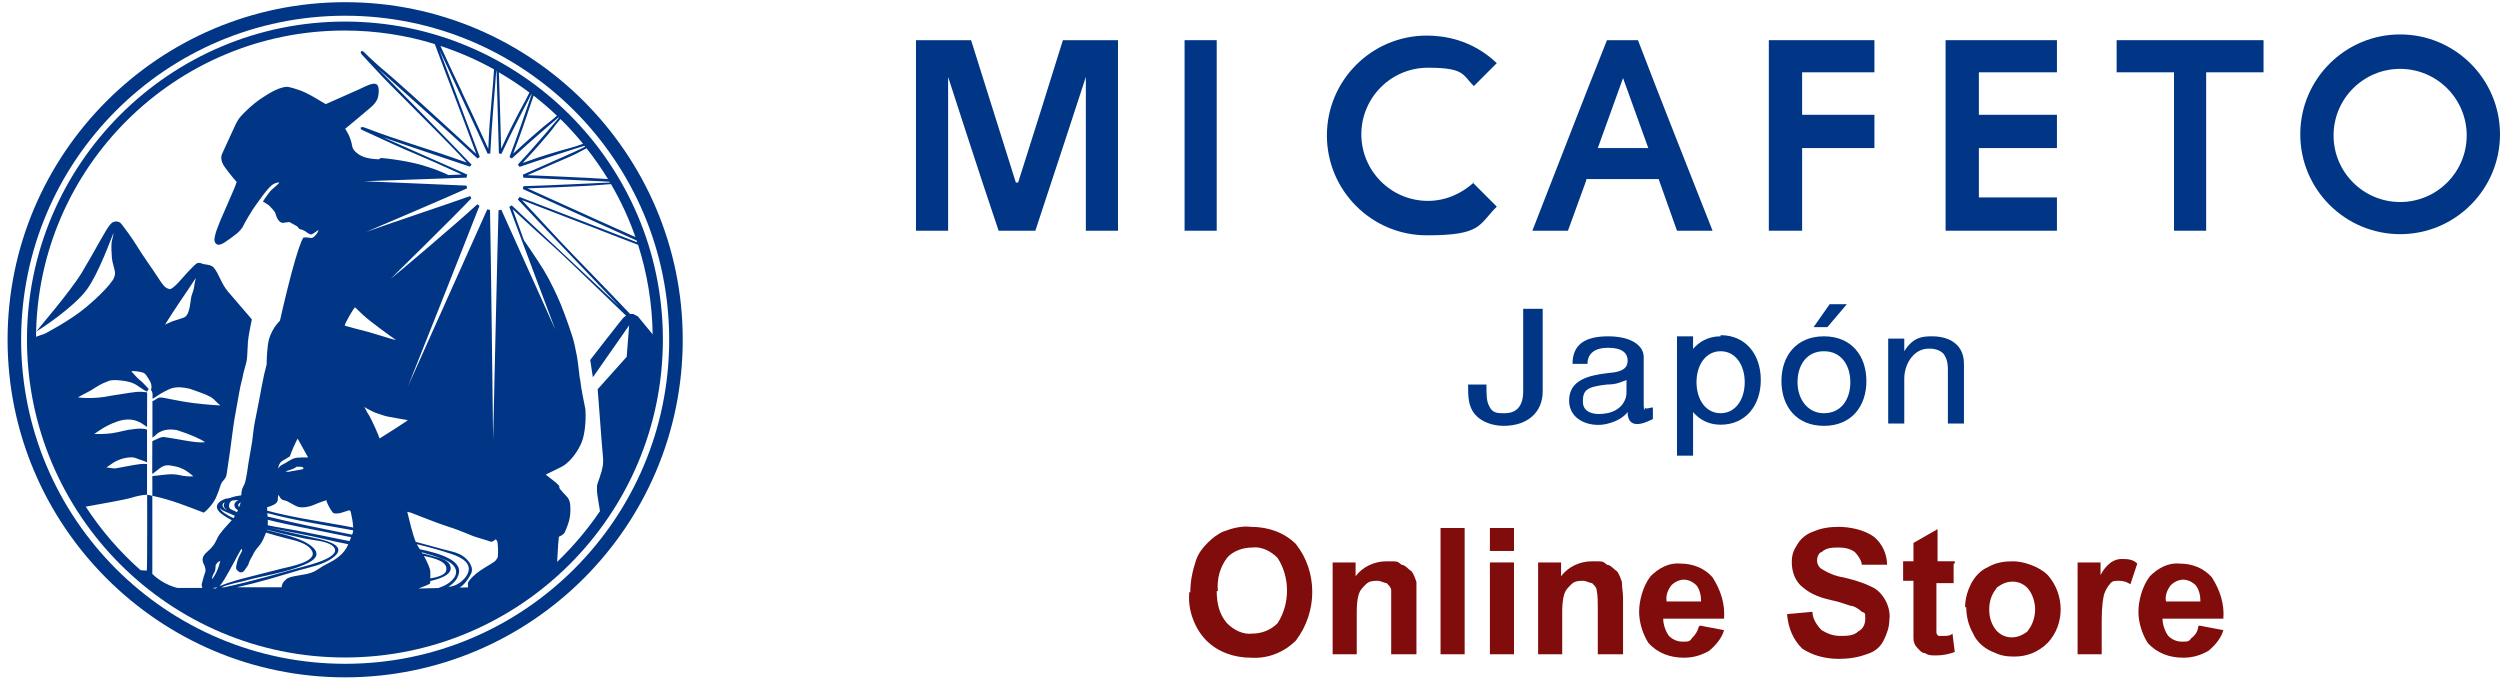
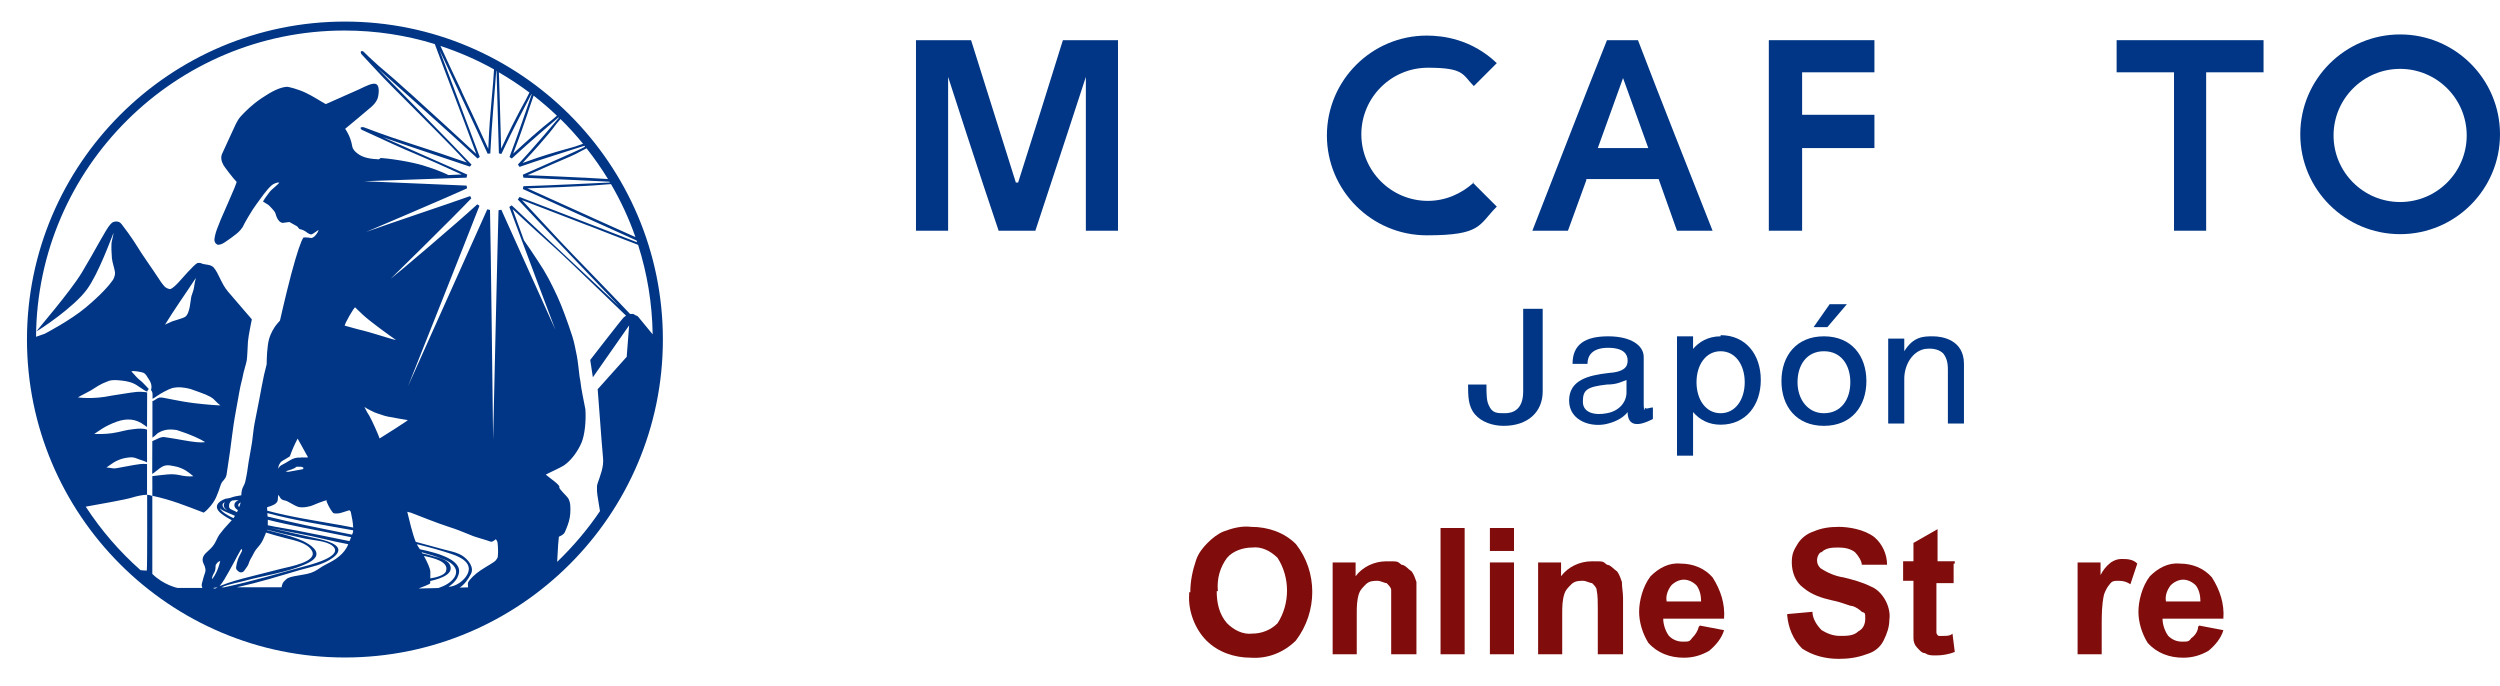
<svg xmlns="http://www.w3.org/2000/svg" id="_レイヤー_1" data-name=" レイヤー 1" viewBox="0 0 217.8 59.8">
  <defs>
    <style>
      .cls-1 {
        fill: #003685;
      }

      .cls-2 {
        fill: #800c0c;
      }
    </style>
  </defs>
  <g>
    <path class="cls-2" d="M103.7,51.6c0-1,.2-1.9.5-2.8.2-.6.6-1.1,1-1.5s.9-.8,1.4-1c.8-.3,1.6-.5,2.4-.4,1.5,0,2.9.5,3.9,1.5,1.9,2.4,1.9,5.9,0,8.4-1,1-2.4,1.6-3.9,1.5-1.5,0-2.9-.5-3.9-1.5s-1.6-2.6-1.5-4v-.2h.1ZM106,51.5c0,1,.2,2,.9,2.8.6.6,1.4,1,2.2.9.8,0,1.6-.3,2.2-.9,1.1-1.7,1.1-4,0-5.7-.6-.6-1.4-1-2.2-.9-.8,0-1.7.3-2.2.9-.6.8-.9,1.8-.8,2.9h-.1Z" />
    <path class="cls-2" d="M123.3,57h-2.1v-5.6c0-.2-.2-.4-.4-.6-.2,0-.5-.2-.8-.2s-.7,0-1,.3-.5.5-.6.8c-.2.6-.2,1.2-.2,1.8v3.5h-2.1v-8h2v1.2c.6-.8,1.6-1.3,2.7-1.3s.9,0,1.3.3c.3,0,.6.4.9.6.2.3.3.6.4.9v6.3h-.1Z" />
    <path class="cls-2" d="M125.5,57v-11h2.1v11h-2.1Z" />
    <path class="cls-2" d="M129.8,48v-2h2.1v2h-2.1ZM129.8,57v-8h2.1v8h-2.1Z" />
    <path class="cls-2" d="M141.3,57h-2.1v-4c0-.6,0-1.1-.1-1.6,0-.2-.2-.4-.4-.6-.2,0-.5-.2-.8-.2s-.7,0-1,.3-.5.5-.6.8c-.2.6-.2,1.2-.2,1.8v3.5h-2.1v-8h2v1.2c.6-.8,1.6-1.3,2.7-1.3s.9,0,1.3.3c.3,0,.6.4.9.6.2.3.3.6.4.9,0,.5.1.9.1,1.4v4.9h-.1Z" />
    <path class="cls-2" d="M148.1,54.5l2.1.4c-.2.7-.7,1.3-1.3,1.8-.7.4-1.4.6-2.2.6-1.2,0-2.3-.4-3.1-1.3-.5-.8-.8-1.8-.8-2.7s.3-2.2,1-3.1c.7-.7,1.6-1.2,2.6-1.1,1.1,0,2.1.4,2.8,1.2.7,1.1,1.1,2.3,1,3.6h-5.3c0,.5.2,1.1.5,1.5.3.3.7.5,1.2.5s.6,0,.8-.3c.3-.3.5-.6.6-1h0l.1-.1ZM148.2,52.4c0-.5-.1-1-.4-1.4-.3-.3-.7-.5-1.1-.5s-.8.2-1.1.5c-.3.4-.5.9-.4,1.4h3.1-.1Z" />
    <path class="cls-2" d="M155.7,53.5l2.2-.2c0,.6.4,1.2.8,1.6.5.3,1,.5,1.6.5s1.2,0,1.6-.4c.4-.2.6-.6.6-1.1s0-.5-.3-.6c-.2-.2-.5-.4-.8-.5-.3,0-.8-.3-1.8-.5-.9-.2-1.8-.5-2.5-1.1-.7-.5-1-1.4-1-2.2s.2-1.1.5-1.6.8-.9,1.4-1.1c.7-.3,1.4-.4,2.2-.4s2.2.2,3.1.9c.7.6,1.1,1.5,1.1,2.4h-2.2c0-.3-.3-.8-.6-1.1-.4-.3-.9-.4-1.4-.4s-1.1,0-1.5.4c-.2,0-.4.4-.4.7s.1.5.3.7c.6.4,1.3.7,2,.8.8.2,1.6.4,2.4.8.5.2.9.6,1.2,1.1s.5,1.2.4,1.8c0,.6-.2,1.2-.5,1.8s-.8,1-1.5,1.2c-.8.3-1.6.4-2.4.4-1.2,0-2.3-.3-3.2-.9-.8-.8-1.2-1.8-1.3-2.9h0v-.1Z" />
    <path class="cls-2" d="M170.2,49.1v1.7h-1.5v4.3s0,.2.2.3h.4c.3,0,.6,0,.8-.2l.2,1.6c-.5.2-1.1.3-1.6.3s-.7,0-1-.2c-.3,0-.5-.3-.7-.5s-.3-.5-.3-.8v-5h-.9v-1.7h.9v-1.6l2.1-1.2v2.8h1.5v.2h-.1Z" />
-     <path class="cls-2" d="M171.2,52.9c0-.7.2-1.4.5-2s.8-1.2,1.5-1.5c.7-.4,1.4-.5,2.2-.5s2.2.4,3,1.2c1.5,1.7,1.5,4.3,0,5.9-.8.8-1.8,1.2-2.9,1.2s-1.4-.2-2.1-.5c-.6-.3-1.2-.8-1.5-1.5-.4-.7-.6-1.5-.6-2.3h-.1ZM173.3,53.1c0,.7.2,1.3.6,1.8.7.8,1.8.8,2.6.2,0,0,.1,0,.2-.2.4-.5.6-1.2.6-1.8s-.2-1.3-.6-1.8c-.7-.8-1.8-.8-2.6-.2,0,0-.1,0-.2.2-.4.5-.6,1.1-.6,1.8h0Z" />
    <path class="cls-2" d="M183.1,57h-2.1v-8h2v1.1c.2-.4.5-.8.9-1.1.3-.2.6-.3.9-.3.5,0,1,0,1.4.4l-.6,1.8c-.3-.2-.6-.3-1-.3s-.6,0-.8.3c-.2.2-.4.6-.5.9-.2.9-.2,1.8-.2,2.7v2.5h0Z" />
    <path class="cls-2" d="M191.6,54.5l2.1.4c-.2.7-.7,1.3-1.3,1.8-.7.4-1.4.6-2.2.6-1.2,0-2.3-.4-3.1-1.3-.5-.8-.8-1.8-.8-2.7s.3-2.2,1-3.1c.7-.7,1.6-1.2,2.6-1.1,1.1,0,2.1.4,2.8,1.2.7,1.1,1.1,2.3,1,3.6h-5.3c0,.5.2,1.1.5,1.5.3.3.7.5,1.2.5s.6,0,.8-.3c.3-.2.6-.6.6-1h0l.1-.1ZM191.7,52.4c0-.5-.1-1-.4-1.4-.3-.3-.7-.5-1.1-.5s-.8.2-1.1.5c-.3.4-.5.9-.4,1.4h3.1-.1Z" />
  </g>
  <g>
    <g>
      <path class="cls-1" d="M88.7,15.9h-.2c-1.3-4.1-2.6-8.3-3.9-12.4h-4.8v16.6h2.8V6.7h0s2.9,9,4.4,13.4h3.2c1.5-4.5,4.4-13.4,4.4-13.4h0v13.4h2.8V3.5h-4.8c-1.3,4.2-2.6,8.3-3.9,12.4Z" />
-       <rect class="cls-1" x="103.2" y="3.5" width="2.8" height="16.6" />
      <path class="cls-1" d="M128.4,15.9c-1.1,1-2.5,1.6-4,1.6-3.2,0-5.8-2.6-5.8-5.8s2.6-5.8,5.8-5.8,3,.6,4,1.6l2-2c-2.2-2.1-4.7-2.4-6.1-2.4-4.8,0-8.7,3.9-8.7,8.7s3.9,8.7,8.7,8.7,4.5-.9,6.1-2.5l-2.1-2.1h.1Z" />
      <path class="cls-1" d="M138.2,15.6h6.3l1.6,4.5h3.1c-2.2-5.6-4.4-11.1-6.5-16.6h-2.7c-2.2,5.5-4.3,11-6.5,16.6h3.1l1.6-4.4h0v-.1ZM141.4,6.8h0l2.2,6.1h-4.4l2.2-6.1Z" />
      <polygon class="cls-1" points="163.3 6.3 163.3 3.5 154.1 3.5 154.1 20.1 157 20.1 157 12.9 163.3 12.9 163.3 10 157 10 157 6.3 163.3 6.3" />
-       <polygon class="cls-1" points="169.5 20.1 179.2 20.1 179.2 17.2 172.4 17.2 172.4 12.9 179.2 12.9 179.2 10 172.4 10 172.4 6.3 179.2 6.3 179.2 3.5 169.5 3.5 169.5 20.1" />
      <polygon class="cls-1" points="184.4 6.3 189.4 6.3 189.4 20.1 192.2 20.1 192.2 6.3 197.2 6.3 197.2 3.5 184.4 3.5 184.4 6.3" />
      <path class="cls-1" d="M209.1,3c-4.8,0-8.7,3.9-8.7,8.7s3.9,8.7,8.7,8.7,8.7-3.9,8.7-8.7-3.9-8.7-8.7-8.7ZM209.1,17.6c-3.2,0-5.8-2.6-5.8-5.8s2.6-5.8,5.8-5.8,5.8,2.6,5.8,5.8-2.6,5.8-5.8,5.8Z" />
    </g>
    <g>
-       <path class="cls-1" d="M132.7,34.1h0c0,1.6-.9,1.9-1.6,1.9s-1.1,0-1.4-.7c-.2-.4-.2-1-.2-1.8h-1.6c0,1,0,1.9.6,2.6.6.7,1.6,1,2.5,1,2.1,0,3.4-1.2,3.4-3v-7.2h-1.7v7.2Z" />
+       <path class="cls-1" d="M132.7,34.1h0c0,1.6-.9,1.9-1.6,1.9s-1.1,0-1.4-.7c-.2-.4-.2-1-.2-1.8h-1.6c0,1,0,1.9.6,2.6.6.7,1.6,1,2.5,1,2.1,0,3.4-1.2,3.4-3v-7.2h-1.7Z" />
      <path class="cls-1" d="M143.3,35.7c-.1,0-.1-.2-.1-.8v-3.8c0-1-1.1-1.8-3.1-1.8s-3.1.7-3.1,2.4h1.3c0-.7.4-1.4,1.8-1.4s1.7.6,1.7,1.1-.2,1-1.7,1.1c-1.7.2-3.4.6-3.4,2.4s2,2.4,3.4,2c.8-.2,1.4-.6,1.7-1,0,.9.5,1.5,2.2.6v-1c-.3,0-.6.2-.7,0v.2h0ZM141.7,34.2c0,.8-.6,1.6-1.7,1.8-1,.2-2.1,0-2.1-1s.3-1.3,2.1-1.5c.8,0,1.2-.2,1.7-.4v1.1Z" />
      <path class="cls-1" d="M149.9,29.3c-1.1,0-1.9.5-2.4,1.1v-1.1h-1.4v10.4h1.4v-3.8c.6.7,1.4,1.1,2.4,1.1,2.2,0,3.5-1.7,3.5-3.9s-1.3-3.9-3.5-3.9h0v.1ZM149.9,36c-1.3,0-2.1-1.2-2.1-2.7s.8-2.7,2.1-2.7,2.1,1.2,2.1,2.7-.8,2.7-2.1,2.7Z" />
      <path class="cls-1" d="M158.9,29.3c-2.4,0-3.7,1.7-3.7,3.9s1.3,3.9,3.7,3.9,3.7-1.7,3.7-3.9-1.3-3.9-3.7-3.9ZM158.9,36c-1.4,0-2.3-1.2-2.3-2.7s.8-2.7,2.3-2.7,2.3,1.2,2.3,2.7-.8,2.7-2.3,2.7Z" />
      <polygon class="cls-1" points="159.2 28.5 160.9 26.5 159.4 26.5 158 28.5 159.2 28.5" />
      <path class="cls-1" d="M168.4,29.3c-.8,0-1.7,0-2.5,1.3v-1.1h-1.4v7.4h1.4v-3.9h0c0-1.2.7-2.4,1.8-2.6.8-.1,1.3.1,1.6.4.4.5.4,1.1.4,1.5h0v4.6h1.4v-5.2c0-2.1-1.9-2.4-2.7-2.4Z" />
    </g>
  </g>
  <g>
    <path class="cls-1" d="M30.05,1.88C14.78,1.88,2.35,14.31,2.35,29.58s12.42,27.7,27.7,27.7,27.7-12.42,27.7-27.7S45.32,1.88,30.05,1.88ZM55.37,20.66c-1.25-.57-2.52-1.14-3.76-1.69l-.06-.03c-1.85-.83-3.75-1.69-5.6-2.53,2.05-.06,3.55-.14,5.01-.21.6-.03.97-.06,1.32-.09.29-.02.57-.05.95-.07.85,1.46,1.57,3,2.13,4.62ZM52.97,15.6c-.25-.01-.45-.03-.65-.04-.39-.03-.75-.05-1.39-.08h-.09c-1.42-.07-2.89-.14-4.88-.22,1.75-.78,2.71-1.19,3.64-1.59.44-.19.65-.3.92-.45.16-.08.34-.18.58-.3.67.85,1.3,1.75,1.87,2.68ZM50.79,12.53c-.6.22-.76.26-1.36.43l-.12.03c-.98.28-2,.56-3.78,1.21,1.28-1.37,1.81-2,2.33-2.62.17-.2.27-.34.37-.47.14-.19.28-.38.6-.74.7.68,1.35,1.41,1.97,2.16ZM48.52,10.08c-.35.31-.53.45-.71.59-.13.1-.25.2-.45.36-.6.51-1.23,1.04-2.65,2.35.68-1.79.95-2.61,1.22-3.4.06-.17.11-.32.15-.46.11-.33.21-.63.41-1.19.7.55,1.38,1.13,2.02,1.74ZM46.13,8.05c-.26.54-.43.84-.6,1.15-.08.15-.17.31-.27.5-.39.74-.79,1.51-1.6,3.26-.06-1.95-.09-3.1-.12-4.25-.01-.54-.03-1-.05-1.53,0-.27-.02-.56-.03-.88.92.54,1.81,1.12,2.66,1.76ZM43.04,6.04c-.05.9-.11,1.53-.17,2.18-.01.15-.03.3-.04.46-.1,1.14-.21,2.31-.29,4.29-.82-1.81-1.58-3.43-2.32-5v-.02c-.6-1.25-1.21-2.54-1.85-3.95,1.63.54,3.2,1.22,4.68,2.05ZM12.79,49.71c-.19,0-.37-.02-.55-.04-1.83-1.62-3.43-3.47-4.77-5.53,1.28-.23,3.45-.61,4.03-.79.42-.13.91-.24,1.32-.25,0,.19.02,6.13-.03,6.61ZM17.84,49.38c.09.2.08.39,0,.59-.1.25-.17.6-.26.9-.04.14.05.35.05.35h-2.17s-1.19-.24-2.19-1.22c0-.12,0-6.7,0-6.79-.16-.04-.15-.07-.46-.11,0-.74,0-1.95,0-2.67-.4-.05-.77.02-1.14.08-.53.08-1.05.21-1.58.29-.28.04-.52-.07-.82-.07.17-.13.27-.18.43-.3.52-.38,1.12-.57,1.75-.59.22,0,.46.09.67.18.27.1.45.13.69.27v-2.86c-.36-.13-.75-.09-1.12-.05-.83.08-1.1.24-1.92.36-.66.09-1.17.07-1.56.07.42-.28.93-.7,1.95-1.07.9-.32,1.68-.26,2.42.3.07.05.14.1.23.16,0-1.15.01-1.88.01-3.01-.2-.05-.41-.04-.61-.06-.27-.02-1.14.12-2.51.34-1.59.34-2.84.16-2.91.15.18-.12.98-.51,1.15-.62.47-.29.76-.53,1.5-.8.38-.14.79-.08,1.19-.04.47.05.95.16,1.36.45.19.13.39.26.59.39.07.05.17.08.25.12.02-.12.07-.16.13-.23-.08-.1-.4-.43-.58-.61-.45-.37-.45-.39-.93-.92.11-.1.9.06,1,.1.28.11.32.31.51.57.19.27.31.63.19.96.21.14.12.65.14.75.13-.05.22-.14.36-.22.3-.23,1.1-.65,1.35-.71.54-.13,1.04-.06,1.57.07,1.23.43,1.7.6,2.03.88.12.11.45.47.6.55-.02.02-1.08-.04-2.3-.19-1.37-.17-2.67-.5-2.88-.49-.32-.02-.47.25-.74.31,0,.3,0,2.46,0,3.19.14-.1.32-.25.46-.39.57-.35,1.05-.37,1.68-.27,1.21.39,2.03.77,2.46,1.05-.41.06-1-.01-1.86-.16-.69-.12-.99-.18-1.69-.28-.33-.05-.72.22-1.06.35,0,1.04-.01,1.8-.01,2.86.21-.12.63-.5.83-.61.45-.27.89-.1,1.39,0,.65.21.88.42,1.37.81-.43.04-.81-.01-1.22-.1-.72-.16-1.33-.02-2.36.09,0,.74.01.97,0,1.71,1.72.38,2.8.83,4.48,1.47.35-.24.85-.82,1.08-1.34.19-.43.26-.67.4-1.08.14-.41.43-.45.51-.9.04-.29.27-1.8.31-2.09.11-.82.28-2.23.41-2.94.1-.57.29-1.59.39-2.17.15-.84.21-.85.37-1.69.05-.24.24-.8.28-1.08.05-.39.06-.91.1-1.6.03-.47.34-1.95.34-1.95,0,0-1.37-1.59-2.08-2.42-.59-.69-.8-1.59-1.25-2.1-.27-.3-.8-.21-1.1-.37-.05-.03-.28-.04-.34,0-.17.11-.43.36-.81.77-.52.56-1.14,1.36-1.53,1.49-.2-.02-.42-.13-.52-.26-.09-.11-.19-.22-.27-.34-.36-.53-.9-1.36-1.27-1.88-.63-.89-.96-1.53-1.6-2.41-.14-.2-.41-.56-.56-.75-.07-.09-.16-.18-.25-.21-.18-.07-.34-.05-.48,0-.11.04-.18.12-.26.2-.38.39-1.32,2.27-2.5,4.22-1.07,1.75-3.91,5.01-3.95,5.11.19-.08,3.28-2.09,4.42-3.68,1-1.38,2.08-4.38,2.3-4.9,0,.16-.16.73-.17.84-.03.34-.01.9.03,1.37.03.34.23.9.27,1.23.02.21-.07.49-.19.67-.31.45-.99,1.24-2.36,2.39-1.36,1.14-3.58,2.29-3.58,2.29,0,0-.35.13-.75.26C3.23,14.62,15.25,2.66,30.01,2.66c2.74,0,5.38.41,7.87,1.18.58,1.56,1.12,2.98,1.65,4.36.59,1.54,1.25,3.28,1.96,5.21-1.51-1.42-3.68-3.39-5.79-5.31h-.01c-1.09-1-1.62-1.44-2.04-1.8-.43-.36-.78-.65-1.54-1.37l-.46-.45h0s0,0-.01,0c-.03-.02-.06-.03-.09-.03,0,0,0,0-.01,0-.03,0-.06,0-.08.02-.01.01-.02.03-.03.05,0,.02,0,.03,0,.05,0,0,0,0,0,.01,0,.05.03.1.07.15h0s0,0,0,0c0,0,0,0,0,0,0,0,0,0,0,0,0,0,0,0,0,0h0s.02.02.02.02c.29.31.53.57.74.8.81.88,1.25,1.36,2.93,3.03h0c2,2.01,4.07,4.07,5.48,5.58-1.75-.62-2.83-.97-3.87-1.31l-.89-.29c-1.13-.37-2.41-.78-4.15-1.45l-.09-.03h0c-.05,0-.11-.01-.15,0,0,0-.01,0-.02,0-.01,0-.03,0-.04.01-.02,0-.03.02-.04.04-.03.07.05.16.17.22,0,0,.01,0,.02,0h0s.61.28.61.28c1.63.75,2.81,1.3,3.9,1.75,1.17.49,2.33,1.01,4.1,1.82-.38.02-.76.04-1.15.05-.19-.09-.38-.18-.58-.26-.55-.23-1.11-.42-1.67-.59-.36-.11-1.18-.3-1.92-.42-.96-.16-1.51-.2-1.73-.22-.04.03-.1.08-.16.12-.67-.03-1.37-.11-1.88-.52-.21-.17-.4-.34-.45-.64-.14-.86-.58-1.45-.61-1.5.38-.3,1.95-1.63,2.27-1.9.24-.21.44-.44.56-.75.03-.08.26-1.02-.12-1.24-.28-.16-.93.18-1.49.45-.63.28-2.47,1.1-2.91,1.29-.34-.18-1.13-.7-1.75-.99-.65-.31-1.52-.53-1.63-.52-.62.04-1.32.4-2.19.98-.91.61-1.47,1.21-1.82,1.58-.18.19-.32.43-.44.67-.28.57-1.03,2.26-1.16,2.52-.21.38-.1.74.08,1.08.09.16.85,1.16,1.15,1.46-.1.25-.11.34-.21.56-.39.92-.79,1.83-1.19,2.74-.07.16-.12.32-.23.59-.14.34-.24.64-.3,1.02-.04.21.01.41.24.55.23.06.51-.11.65-.2.26-.17.78-.54,1.02-.74.2-.16.51-.46.64-.79.04-.1.72-1.3,1.12-1.82.39-.52.83-1.2,1.32-1.63.09-.08.46-.28.65-.22-.19.26-.68.58-.86.84-.18.26-.34.42-.56.81.11.07.28.17.39.24.06.04.13.08.18.14.16.17.33.34.46.53.08.12.08.27.19.5.08.16.21.4.49.45.22-.03.43-.06.59-.08.25.14.44.24.68.38.03.04.11.14.19.23.25.05.47.14.71.34.08.06.24.14.34.13.13-.02.52-.34.59-.37.13-.06-.31.75-.65.68-.34-.07-.63-.04-.63-.04-.21.27-.56,1.31-1.06,3.16-.52,1.98-.99,4.08-.99,4.08,0,0-.36.39-.48.59-.28.45-.49.87-.58,1.59-.1.77-.1,1.63-.1,1.63,0,0-.17.7-.23.93-.12.54-.28,1.44-.42,2.17-.13.68-.27,1.36-.4,2.03-.08.39-.17,1.27-.22,1.64-.08.57-.32,1.75-.36,2.13-.04.34-.1.69-.17,1.03-.06.29-.07.41-.22.68-.14.24-.18.51-.19.8-.33.05-.69.11-.97.23-.1.02-.21.04-.32.06-.02,0-.03,0-.06,0-.74.26-1.1.74-.4,1.3.28.22.59.41.92.58-.09.11-.19.22-.3.33-.27.28-.52.58-.76.9-.13.18-.22.39-.32.59-.12.25-.27.46-.46.65-.28.29-.67.52-.7.93-.02.22.11.44.2.64ZM14.36,28.31c.79-1.3,1.89-2.85,2.58-3.91.03-.03.1-.17.12-.16-.06.19-.14.61-.16.81-.02.2-.17.56-.22.74-.1.37-.11,1.52-.56,1.82-.22.14-1.13.36-1.28.46-.09.06-.32.12-.48.23ZM26.21,39.87c-.36-.04-.68.06-.98.25-.23.14-.46.28-.7.4-.13.07-.23.17-.27.32-.05-.21.12-.55.31-.67.28-.18.43-.24.68-.41.21-.58.39-.99.68-1.55.31.55.59,1.07.91,1.64-.27,0-.46.02-.64,0ZM26.45,40.77s-.05.1-.08.11c-.43.08-.85.15-1.28.23-.05,0-.11-.04-.21-.05.36-.13.7-.17.95-.4.21.03.43-.07.62.11ZM20.73,44.44c-.03.06-.06.13-.09.19-.04-.02-.09-.05-.13-.08-.35-.18-.61-.17-.55-.57.03-.21.14-.32.29-.38.02,0,.03,0,.05,0,.13-.02.3-.03.48-.04-.22.11-.38.26-.36.48.01.17.14.3.32.41ZM19.82,44.47c-.11-.05-.21-.1-.28-.17-.27-.3-.14-.46.05-.55-.02.03-.04.07-.06.11-.1.27.05.46.28.61ZM19.76,44.63c.24.11.48.21.71.31-.04.07-.09.14-.13.2-.16-.08-.32-.15-.47-.24-.34-.19-.63-.41-.71-.62.14.16.4.26.59.35ZM20.97,43.76c-.03.14-.08.28-.14.42-.15-.16-.06-.3.14-.42ZM18.66,49.9c.13-.22.11-.46.13-.68.19-.29.22-.27.4-.35-.21.84-.46,1.26-.7,1.58-.06-.16.11-.46.17-.56ZM18.75,51.28c-.07,0-.13-.02-.18-.06.1,0,.28-.04.39-.07-.08.04-.15.08-.22.13ZM19.12,51.08c.15-.19.32-.42.43-.61.28-.46.54-.95.8-1.42.12-.21.23-.43.34-.64.1-.19.21-.38.33-.59.11.1.07.18.03.25-.11.22-.24.43-.32.66-.08.22-.13.45-.16.68-.03.23.15.33.31.44.17.05.31,0,.41-.15.14-.21.33-.41.39-.65.09-.31.29-.55.42-.84.13-.3.38-.52.57-.78.19-.26.32-.56.44-.86.02-.06.04-.11.06-.17.58.18,1.16.34,1.74.49.74.19,1.84.39,2.25,1.07.59.98-1.95,1.41-2.66,1.59-.89.23-1.78.46-2.67.68-.88.22-1.79.46-2.64.81-.03.01-.05.02-.08.03ZM19.29,51.17c.66-.3,1.62-.45,2.06-.58,1.68-.46,3.53-.7,5.13-1.38.37-.16,1.12-.48,1.09-.98-.04-.6-1.13-1.1-1.6-1.28-.87-.33-1.8-.53-2.71-.77,0-.01,0-.02,0-.03,1.11.28,2.22.54,3.34.78.66.14,1.83.18,2.36.62,1.02.83-1.55,1.55-2.11,1.7-2.46.67-4.86,1.4-7.34,1.92-.08,0-.16,0-.22,0ZM30.34,47.41c-.17.44-.46.79-.82,1.08-.31.26-.66.45-1.02.63-.28.14-.55.3-.8.48-.39.27-.81.39-1.28.46-.59.1-1.09.18-1.33.3-.14.07-.27.21-.39.34-.11.12-.17.46-.17.46,0,0-2.27,0-3.89,0,.95-.21,1.9-.45,2.84-.72.87-.26,1.74-.52,2.62-.77.98-.28,2.09-.47,2.91-1.09,1.24-.93-.26-1.4-1.16-1.61-1.52-.35-3.04-.67-4.55-1.04,0,0,0,0,0,0,.18.04.37.08.54.12,1.45.31,2.92.55,4.36.9.71.17,1.42.33,2.13.46,0,0,0,0,0,0ZM30.44,47.14c-1.56-.31-3.12-.64-4.69-.94-.76-.15-1.61-.26-2.42-.44,0-.13,0-.3,0-.48,2,.51,4.06.86,6.06,1.28.4.08.79.16,1.2.24-.05.11-.09.23-.14.34ZM30.76,46.35c-.03.08-.06.16-.09.23-1.37-.28-2.74-.55-4.11-.84-1.09-.23-2.17-.48-3.25-.74,0-.1-.01-.2-.02-.3,2.44.66,4.97,1.04,7.47,1.5,0,.05,0,.1,0,.14ZM29.61,45.74c-2.11-.38-4.26-.69-6.33-1.25,0-.11-.01-.21-.01-.3.14-.05.18-.06.31-.1.11-.03.22-.1.33-.15.22-.12.32-.3.3-.55,0-.08.02-.17.03-.28.07.09.12.15.15.22.08.15.21.23.37.26.2.03.35.13.52.22.23.13.54.31.74.36.35.08.93,0,1.38-.21.26-.12.54-.21.81-.31.06-.02.22-.07.3-.09,0,0-.08.06-.08.06,0,.01,0,.02.01.03.12.31.26.59.44.85.04.05.11.17.15.19.07.05.24.06.43.04.28-.03.61-.18.98-.28.04.05.11.1.12.15.1.46.19.91.21,1.36-.38-.08-.77-.15-1.15-.22ZM30.03,28.37c.03-.24.72-1.43.9-1.6l.69.66c.63.59,2.48,1.92,2.88,2.19-.49-.08-2.14-.67-3.31-.93-.21-.05-.93-.25-1.16-.32ZM32.16,36.19c-.11-.13-.34-.59-.41-.73.23.15.35.2.5.28.32.17.44.22.72.31.44.15.64.21.8.24.25.06,1.76.31,1.76.31-.02.06-2.17,1.43-2.46,1.6-.07-.25-.66-1.58-.91-2.01ZM36.51,51.26s-.01,0-.02,0c.16-.06.99-.37.99-.45,0-.06,0-.12,0-.19,1.11-.25,2.09-.68,1.7-1.44-.25-.5-1.14-.62-1.62-.77-.26-.08-.51-.14-.77-.2-.02-.03-.04-.07-.06-.1.66.18,1.31.38,1.94.62.72.27,1.4.87.89,1.61-.31.44-.83.71-1.37.89l-1.68.04ZM37.49,49.79c-.02-.3-.28-.85-.56-1.36.79.17,2.23.49,1.92,1.34-.13.36-.87.54-1.36.62,0-.21,0-.43,0-.6ZM39.84,50.31c.82-1.48-1.7-2.13-3.26-2.46-.05-.07-.09-.14-.13-.2-.05-.07-.09-.15-.13-.24,1.03.25,2.06.53,3.06.87.75.25,1.83.78,1.34,1.75-.28.56-1.03,1.09-1.65,1.09.32-.21.6-.47.79-.81ZM43.38,48.44c-.01.15-.1.27-.19.38-.15.18-.77.5-1.31.86-.47.31-.98.79-1.1,1.07-.04.09,0,.42,0,.42l-.73.02c.4-.26.72-.69.98-1.19.3-.58-.24-1.25-.74-1.58-.5-.32-1.19-.43-1.77-.59-.67-.19-1.34-.37-2.02-.55-.09-.02-.19-.05-.28-.07-.31-.75-.57-1.96-.74-2.62l.3.07c.68.26,2.35.93,3.26,1.22,1.5.48,1.83.75,2.73,1,1.12.31.96.41,1.26.22.09-.06.15-.1.18-.13,0,0,0,.01,0,.02.07.1.13.18.14.32.04.36.06.8.02,1.14ZM43.68,18.28h-.04c-.07.02-.14.03-.21.04v.08c-.06,1.58-.47,19.91-.47,19.91,0,0-.21-17.89-.27-19.96v-.06c-.08-.01-.16-.03-.24-.05l-6.91,15.42s5.6-14.07,6.21-15.68l.02-.05c-.06-.04-.13-.09-.19-.13l-.04.04c-1.59,1.47-6.96,6.04-7.51,6.45.06-.06,5.49-5.38,6.98-6.96l.05-.05-.1-.2s0,0,0,0l-.08.03c-1.43.52-7.07,2.4-8.99,3.1.2-.09,7.59-3.23,8.8-3.8-.02-.08-.03-.16-.04-.24l-8.94-.38c.81-.03,8.3-.29,8.87-.31h.07c.01-.09.03-.19.06-.27l-.05-.02c-1.24-.57-6.3-2.78-7.32-3.24,1.09.39,6.97,2.35,7.52,2.54l.07.03.15-.18-.06-.06c-1.42-1.53-7.99-8.19-8.09-8.3.28.25,7.11,6.35,8.61,7.77l.06.06.2-.14-.03-.07c-.73-1.97-2.99-7.92-3.49-9.26.6,1.31,3.3,7.04,4.17,8.98l.03.07.24-.02v-.09c.09-2.14.45-6.09.51-7.11.01,0,.02.01.03.02.03.99.14,5.06.2,7.09v.08s.16.04.16.04c.01,0,.03,0,.04,0h.03s.03-.07.03-.07c.89-1.93,2.31-4.63,2.57-5.13,0,0,.02.01.03.02-.22.62-1.15,3.4-1.91,5.39l-.02.06.03.03c.06.03.11.07.17.11l.04-.04c1.58-1.47,3.68-3.24,4.02-3.54.01.01.02.02.04.03-.32.37-2.1,2.51-3.57,4.07.05.07.1.14.14.21,1.36-.5,5.08-1.64,5.65-1.84.02.03.04.05.06.08-.11.06-.23.11-.33.17-.39.2-3.13,1.4-5.09,2.27h0c.02.09.04.17.05.26,2.21.09,7.26.34,7.49.35.01.02.03.05.04.07-.72.03-5.3.26-7.51.32h-.02c-.01.09-.03.17-.05.25h.01c1.92.89,8.53,3.86,9.89,4.48.02.05.04.11.06.16-1.38-.53-8.27-3.2-10.25-3.95-.05.07-.09.15-.15.22,1.37,1.48,8.34,8.78,8.84,9.3-.41-.39-7.83-7.33-9.33-8.75l-.04-.04c-.07.05-.14.1-.21.14l.02.05c.73,1.98,3.97,10.61,3.99,10.64l-4.68-10.39v-.03ZM54.62,31.06l-2.55,2.85c.34,4.66.41,5.26.47,6.03.06.73-.21,1.4-.49,2.21-.02.05-.03.11-.04.18,0,.03,0,.06,0,.09,0,.04,0,.08,0,.13,0,.05,0,.1,0,.15,0,.04,0,.07,0,.11,0,.07.02.14.03.22,0,.02,0,.05,0,.07.06.44.16.94.23,1.43-1.08,1.6-2.34,3.08-3.73,4.42,0-.12.01-.23.02-.36.03-.82.1-1.59.13-1.83.19-.09.41-.18.52-.4.05-.1.09-.2.13-.31.17-.41.31-.84.34-1.29.03-.5.04-1.03-.2-1.38-.12-.18-.82-.82-.75-.93.11-.18-.85-.81-1.18-1.1.12-.09,1.31-.61,1.62-.83.61-.43,1.17-1.2,1.49-1.95.28-.66.41-1.87.34-2.91-.17-.93-.34-1.58-.45-2.54-.02-.11-.05-.22-.06-.33-.03-.21-.15-1.39-.23-1.76-.12-.58-.22-1.17-.4-1.73-.42-1.29-.93-2.68-1.31-3.49-.52-1.11-.93-1.95-1.71-3.11-.48-.72-.83-1.26-1.19-1.76-.33-.91-.66-1.81-.99-2.72,1.42,1.34,2.56,2.36,3.66,3.35.72.64,2.58,2.44,4.23,4.02.74.71,1.45,1.39,1.99,1.91-.07.05-.15.1-.19.14-.18.16-2.93,3.72-2.93,3.72l.23,1.51,3.16-4.52-.21,2.7ZM55.5,27.51l-.09-.02-.24-.14h-.1s-.08,0-.18,0c-.85-.9-2.21-2.31-3.43-3.57-1.12-1.16-2.18-2.25-2.65-2.76-.93-1-1.99-2.13-3.34-3.59,1.89.72,3.87,1.49,5.79,2.23h.02c1.42.56,2.87,1.12,4.31,1.67.79,2.47,1.23,5.08,1.27,7.8l-1.25-1.52-.13-.12Z" />
-     <path class="cls-1" d="M30.07.19C13.85.19.66,13.38.66,29.6s13.19,29.41,29.41,29.41,29.41-13.19,29.41-29.41S46.28.19,30.07.19ZM30.07,57.83c-15.59,0-28.23-12.64-28.23-28.23S14.48,1.37,30.07,1.37s28.23,12.64,28.23,28.23-12.64,28.23-28.23,28.23Z" />
  </g>
</svg>